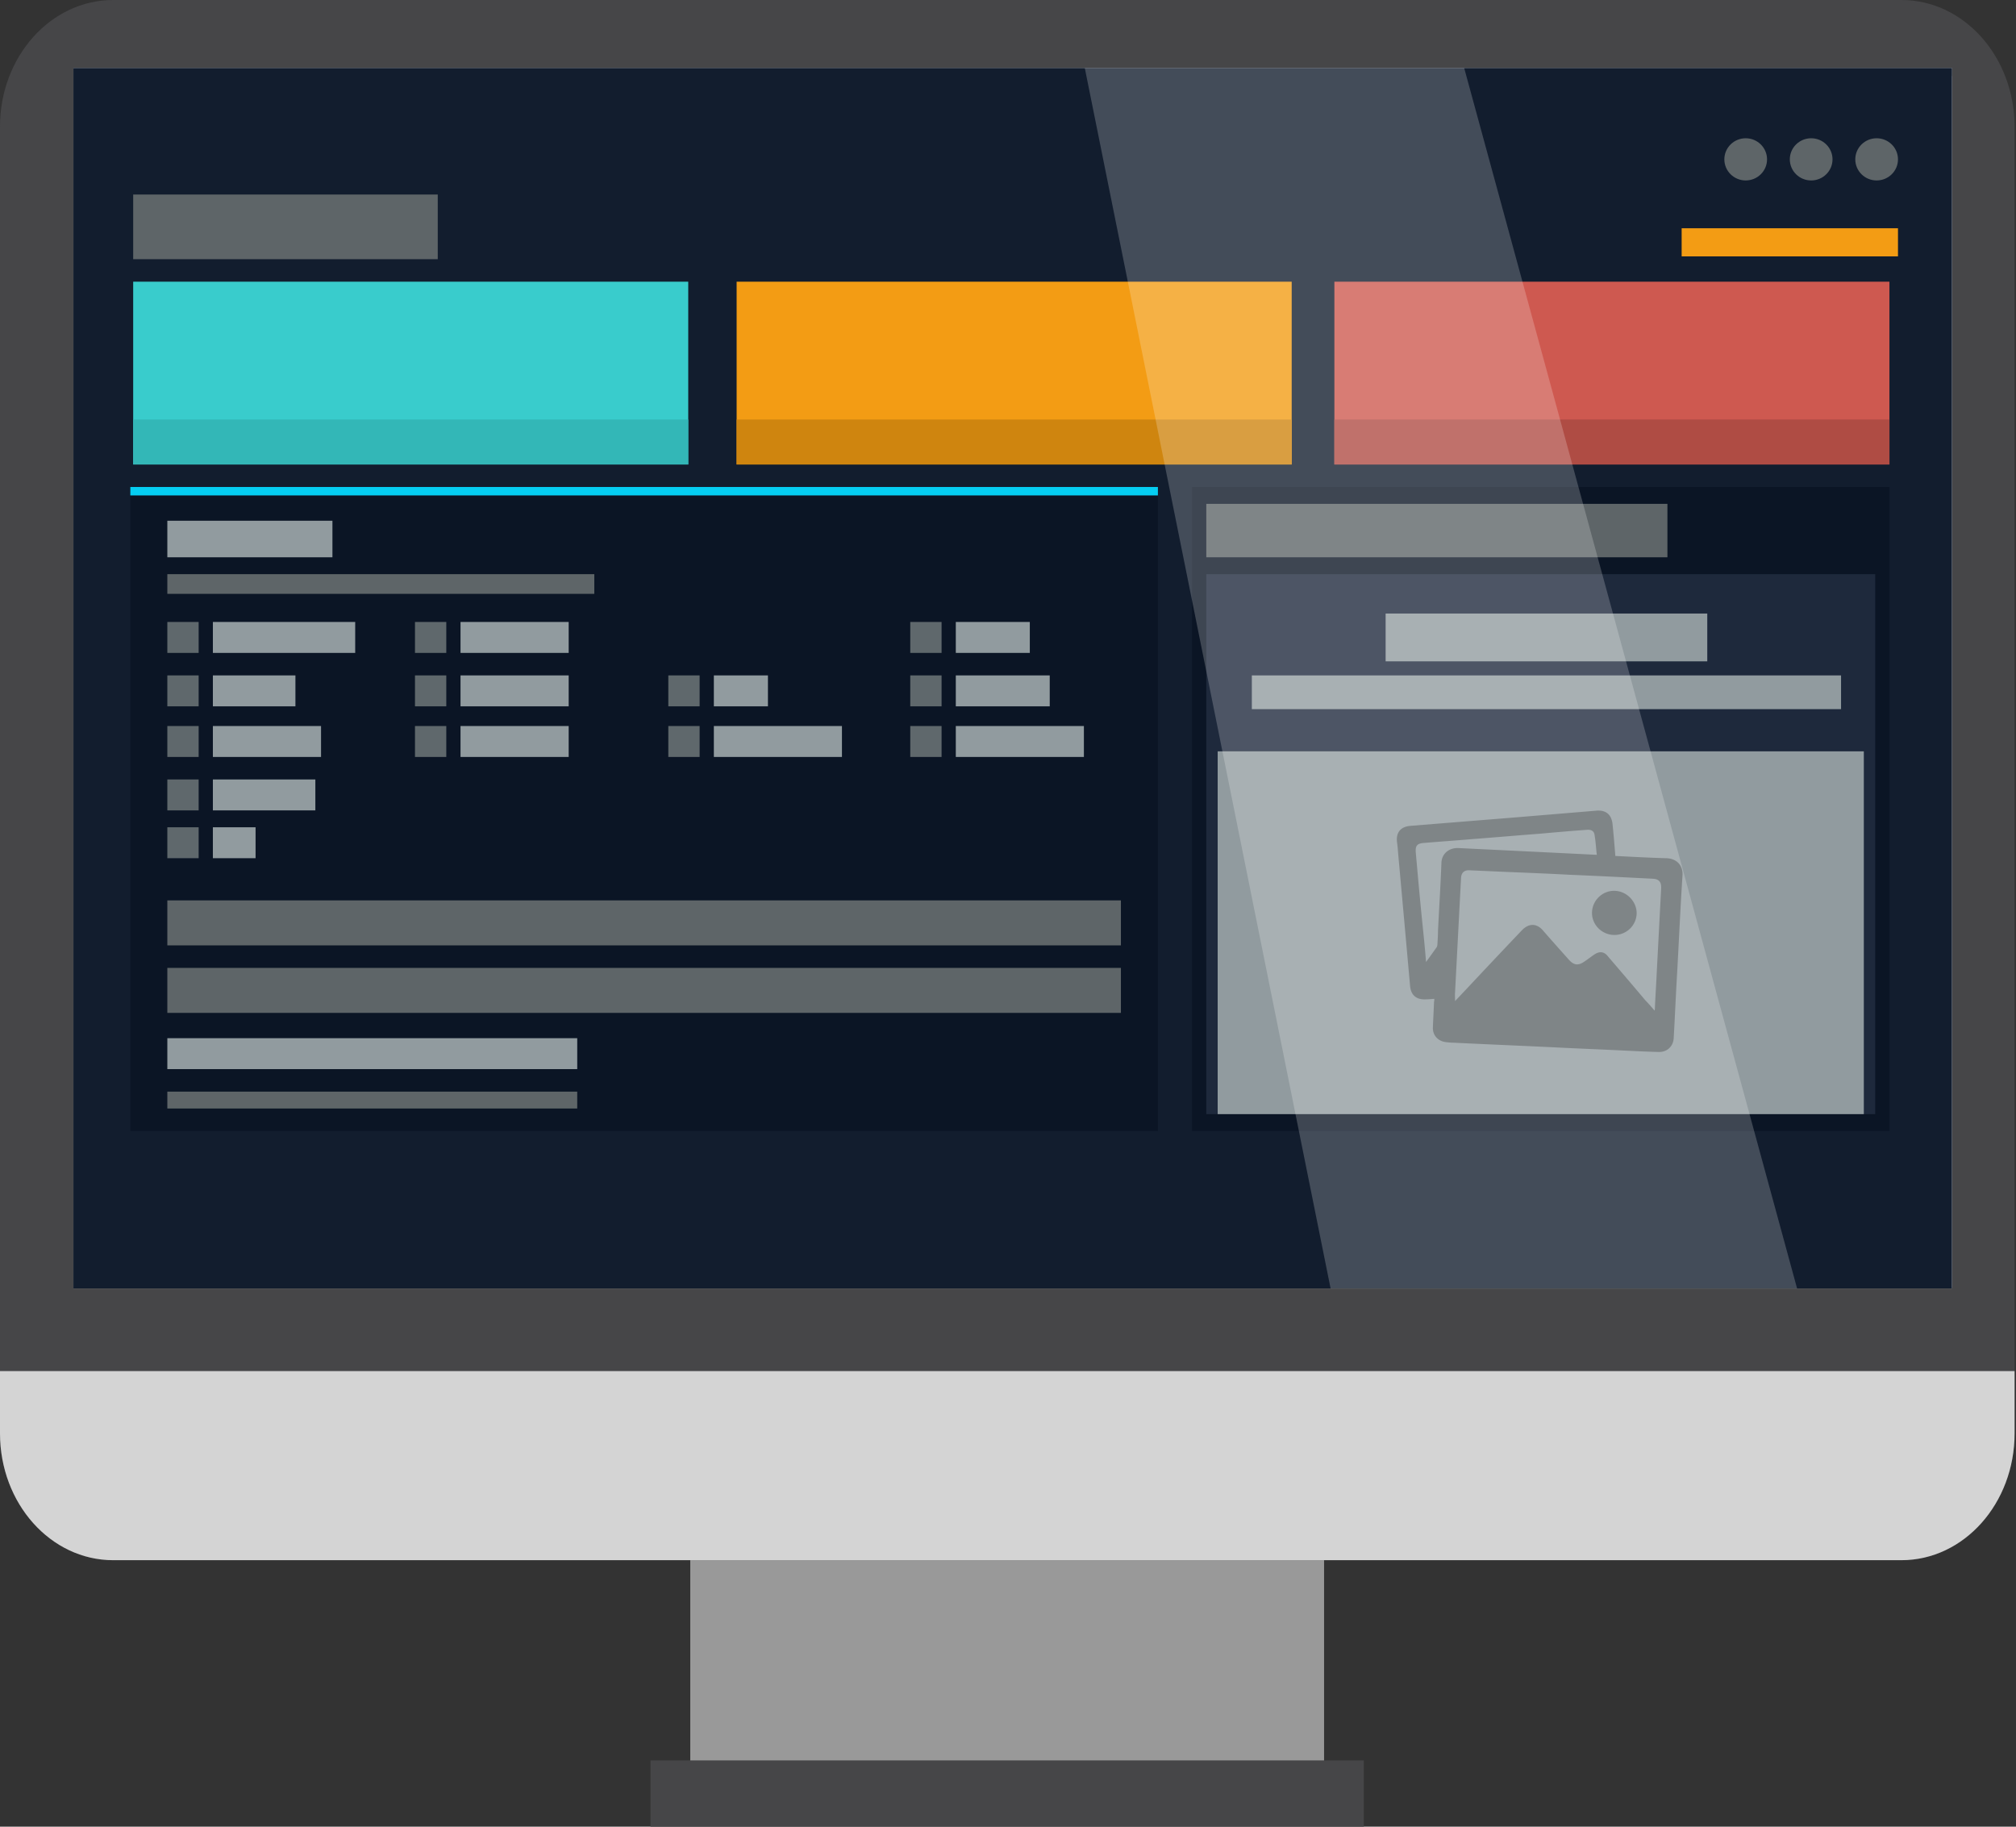
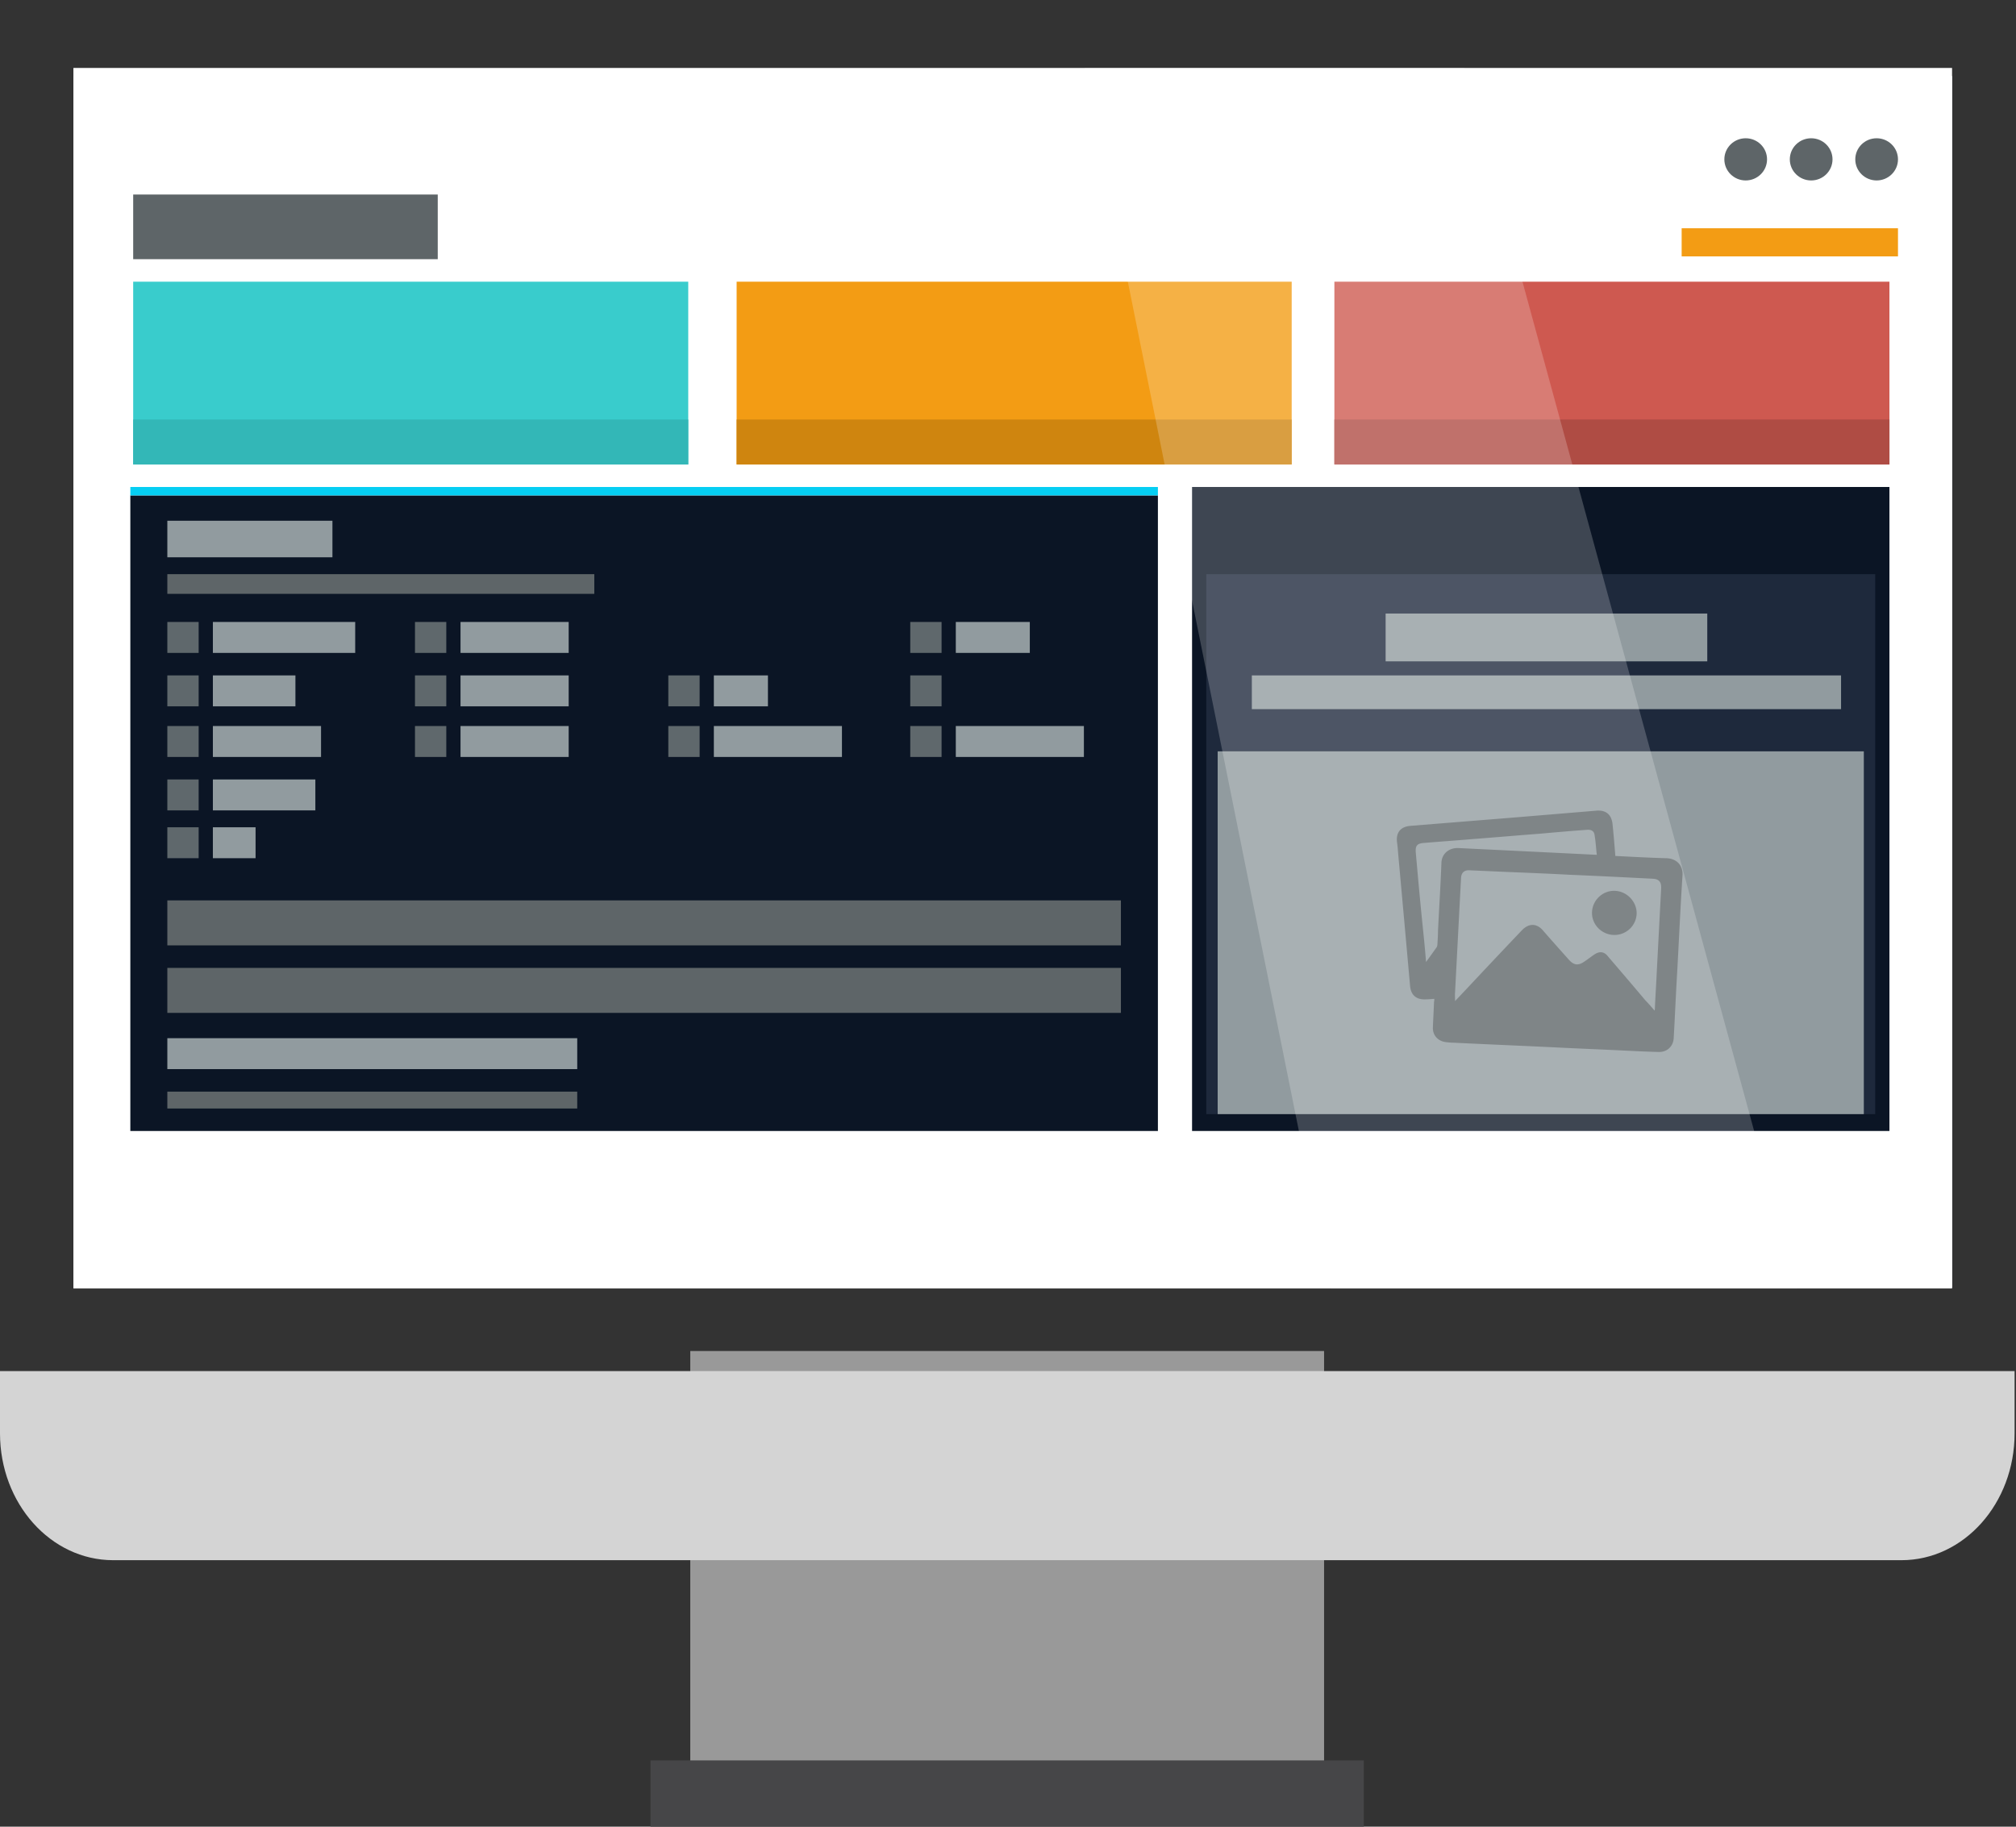
<svg xmlns="http://www.w3.org/2000/svg" width="512" height="464" fill="none">
  <rect width="100%" height="100%" fill="#333333" stroke="none" />
  <g clip-path="url(#a)">
    <path d="M336.273 343.17H175.308v111.169h160.965V343.17Z" fill="#999" />
-     <path d="M482.897 396.305H28.747C12.864 396.305 0 381.882 0 364.079V32.157C0 14.422 12.865 0 28.746 0h454.151c15.881 0 28.746 14.422 28.746 32.226v331.922c0 17.734-12.865 32.157-28.746 32.157Z" fill="#464648" />
    <path d="M495.823 19.322H18.713v307.7h477.11v-307.7Z" fill="#C9D0DB" />
    <path d="M0 348.276v15.803c0 17.804 12.865 32.226 28.746 32.226h454.151c15.881 0 28.746-14.422 28.746-32.226v-15.803H0Z" fill="#D4D4D4" />
    <path d="M346.368 447.162H165.213V464h181.155v-16.838Z" fill="#464648" />
  </g>
  <g clip-path="url(#b)">
    <path fill="#fff" d="M18.643 17.262h477.119v310.024H18.643z" />
    <path d="M177.683 157.986h-7.952v7.858h7.952v-7.858Z" fill="#5F686C" />
    <path d="M208.768 157.986h-27.471v7.858h27.471v-7.858Z" fill="#919B9F" />
-     <path d="M495.762 17.262H18.643v310.024h477.119V17.262Z" fill="#121D2E" />
    <path d="M443.351 45.835c2.995 0 5.422-2.398 5.422-5.357 0-2.96-2.427-5.358-5.422-5.358-2.994 0-5.421 2.399-5.421 5.358 0 2.959 2.427 5.357 5.421 5.357Zm16.627 0c2.995 0 5.422-2.398 5.422-5.357 0-2.96-2.427-5.358-5.422-5.358-2.994 0-5.422 2.399-5.422 5.358 0 2.959 2.428 5.357 5.422 5.357Zm16.627 0c2.994 0 5.422-2.398 5.422-5.357 0-2.96-2.428-5.358-5.422-5.358-2.994 0-5.422 2.399-5.422 5.358 0 2.959 2.428 5.357 5.422 5.357Zm-365.43 3.572h-77.35v16.43h77.35v-16.43Z" fill="#5E6568" />
    <path d="M174.791 71.552H33.824v46.432h140.967V71.552Z" fill="#39CCCC" />
    <path d="M328.048 71.552H187.081v46.432h140.967V71.552Z" fill="#F39C14" />
    <path d="M479.858 71.552H338.891v46.432h140.967V71.552Z" fill="#CE5950" />
    <path d="M294.071 125.842H33.101v161.441h260.97V125.842Z" fill="#0B1525" />
    <path d="M294.071 123.698H33.101v2.143h260.97v-2.143Z" fill="#05CEF3" />
    <path d="M479.858 123.698H302.746v163.584h177.112V123.698Z" fill="#0B1525" />
-     <path d="M423.471 127.984H306.36v13.573h117.111v-13.573Z" fill="#5E6568" />
    <path d="M476.244 145.843H306.36v137.153h169.884V145.843Z" fill="#1E293C" />
    <path d="M433.592 155.844h-81.689v12.144h81.689v-12.144Zm33.977 15.716H317.927v8.572h149.642v-8.572Zm5.783 19.287h-164.1v92.15h164.1v-92.15Z" fill="#919B9F" />
    <path d="M482.027 57.98h-54.941v7.143h54.941v-7.144Z" fill="#F39C14" />
    <path d="M174.791 106.555H33.824v11.429h140.967v-11.429Z" fill="#33B7B7" />
    <path d="M328.048 106.555H187.081v11.429h140.967v-11.429Z" fill="#CF850F" />
    <path d="M479.858 106.555H338.891v11.429h140.967v-11.429Z" fill="#AF4C44" />
    <path d="M84.428 132.271H42.499v9.286h41.929v-9.286Z" fill="#919B9F" />
    <path d="M150.935 145.843H42.499v5h108.436v-5Z" fill="#5E6568" />
    <path d="M50.451 157.986h-7.952v7.858h7.952v-7.858Z" fill="#5F686C" />
    <path d="M90.211 157.986H54.066v7.858H90.21v-7.858Z" fill="#919B9F" />
    <path d="M50.451 171.56h-7.952v7.857h7.952v-7.857Z" fill="#5F686C" />
    <path d="M75.03 171.56H54.066v7.857H75.03v-7.857Z" fill="#919B9F" />
    <path d="M50.451 184.417h-7.952v7.858h7.952v-7.858Z" fill="#5F686C" />
    <path d="M81.536 184.417h-27.47v7.858h27.47v-7.858Z" fill="#919B9F" />
    <path d="M113.344 157.986h-7.952v7.858h7.952v-7.858Z" fill="#5F686C" />
    <path d="M144.429 157.986h-27.471v7.858h27.471v-7.858Z" fill="#919B9F" />
    <path d="M113.344 171.56h-7.952v7.857h7.952v-7.857Z" fill="#5F686C" />
    <path d="M144.429 171.56h-27.471v7.857h27.471v-7.857Z" fill="#919B9F" />
    <path d="M113.344 184.417h-7.952v7.858h7.952v-7.858Z" fill="#5F686C" />
    <path d="M144.429 184.417h-27.471v7.858h27.471v-7.858Z" fill="#919B9F" />
    <path d="M177.683 171.56h-7.952v7.857h7.952v-7.857Z" fill="#5F686C" />
    <path d="M195.033 171.56h-13.736v7.857h13.736v-7.857Z" fill="#919B9F" />
    <path d="M177.683 184.417h-7.952v7.858h7.952v-7.858Z" fill="#5F686C" />
    <path d="M213.828 184.417h-32.531v7.858h32.531v-7.858Z" fill="#919B9F" />
    <path d="M239.13 157.986h-7.952v7.858h7.952v-7.858Z" fill="#5F686C" />
    <path d="M261.54 157.986h-18.796v7.858h18.796v-7.858Z" fill="#919B9F" />
    <path d="M239.13 171.56h-7.952v7.857h7.952v-7.857Z" fill="#5F686C" />
-     <path d="M266.6 171.56h-23.856v7.857H266.6v-7.857Z" fill="#919B9F" />
    <path d="M239.13 184.417h-7.952v7.858h7.952v-7.858Z" fill="#5F686C" />
    <path d="M275.275 184.417h-32.531v7.858h32.531v-7.858Z" fill="#919B9F" />
    <path d="M50.451 197.99h-7.952v7.858h7.952v-7.858Z" fill="#5F686C" />
    <path d="M80.09 197.99H54.066v7.858H80.09v-7.858Z" fill="#919B9F" />
    <path d="M50.451 210.134h-7.952v7.858h7.952v-7.858Z" fill="#5F686C" />
    <path d="M64.91 210.134H54.065v7.858h10.843v-7.858Z" fill="#919B9F" />
    <path d="M284.673 228.706H42.499v11.43h242.174v-11.43Zm0 17.145H42.499v11.429h242.174v-11.429Z" fill="#5E6568" />
    <path d="M146.598 263.709H42.499v7.858h104.099v-7.858Z" fill="#919B9F" />
    <path d="M146.598 277.281H42.499v4.286h104.099v-4.286Zm217.667-23.573c-.795.072-1.59.143-2.313.143-2.313.072-3.615-1.143-3.832-3.357l-1.518-16.93c-.506-5.572-1.012-11.215-1.518-16.787-.072-.929-.144-1.929-.289-2.857-.289-2.501.94-3.929 3.398-4.144 8.892-.714 17.711-1.428 26.603-2.143l20.603-1.714c2.385-.214 3.831.929 4.12 3.286.289 2.714.506 5.429.723 8.215 1.446.071 2.819.143 4.265.214 2.892.143 5.783.286 8.675.357 2.675.072 4.265 1.858 4.121 4.358-.579 8.715-.94 17.501-1.446 26.216-.289 5.072-.506 10.144-.795 15.216-.145 2-1.663 3.5-3.832 3.428-2.891-.071-5.783-.214-8.747-.357-5.711-.285-11.35-.5-17.061-.786-8.747-.428-17.566-.785-26.313-1.214-.651 0-1.229-.071-1.88-.143-1.952-.214-3.325-1.643-3.325-3.571.072-2.215.217-4.429.289-6.644.072-.214.072-.5.072-.786Zm55.953 3.001c.072-.358.072-.5.072-.643.145-3.286.362-6.572.507-9.787.361-6.857.722-13.787 1.084-20.644.072-1.643-.578-2.358-2.169-2.429-7.012-.357-14.024-.714-20.964-1-5.277-.286-10.555-.5-15.832-.714l-9.759-.429c-1.301-.071-2.024.643-2.096 1.929-.145 2.714-.29 5.5-.434 8.215l-1.085 20.787c-.072.714 0 1.429 0 2.286a903.293 903.293 0 0 0 3.037-3.215 2594.75 2594.75 0 0 1 13.952-14.787c1.735-1.785 3.687-1.785 5.277 0 2.169 2.501 4.41 5.001 6.578 7.43 1.302 1.5 2.458 1.643 4.049.5.867-.572 1.662-1.215 2.53-1.786 1.301-.857 2.458-.715 3.398.5 3.18 3.714 6.361 7.429 9.542 11.215.723.714 1.446 1.572 2.313 2.572Zm-58.049-12.358c1.012-1.358 1.807-2.501 2.675-3.715.144-.214.216-.572.216-.857.073-1.143.145-2.215.145-3.358.289-5.714.651-11.501.867-17.215.073-2.429 2.025-3.929 4.41-3.786 8.82.428 17.639.857 26.386 1.286 2.82.142 5.711.285 8.675.428-.217-1.714-.289-3.429-.578-5.072-.145-1-.868-1.357-1.88-1.285-4.048.285-8.024.642-12.072 1-5.639.428-11.35.928-16.989 1.357-4.192.357-8.385.643-12.578 1-1.591.143-2.024.786-1.88 2.429.506 5.714 1.012 11.429 1.591 17.144.361 3.5.723 6.929 1.012 10.644Z" fill="#5E6568" />
    <path d="M415.664 231.993c-.072 3.143-2.675 5.572-5.783 5.5-3.109-.071-5.639-2.643-5.567-5.714.073-3.143 2.747-5.644 5.856-5.501 3.036.143 5.494 2.715 5.494 5.715Z" fill="#5E6568" />
    <path d="M371.852 17.262H275.5l62.432 310.024h118.473L371.852 17.262Z" fill="#fff" fill-opacity=".21" />
  </g>
  <defs>
    <clipPath id="a">
      <path fill="#fff" d="M0 0h511.643v464H0z" />
    </clipPath>
    <clipPath id="b">
      <path fill="#fff" d="M18.643 17.262h477.119v310.024H18.643z" />
    </clipPath>
  </defs>
</svg>